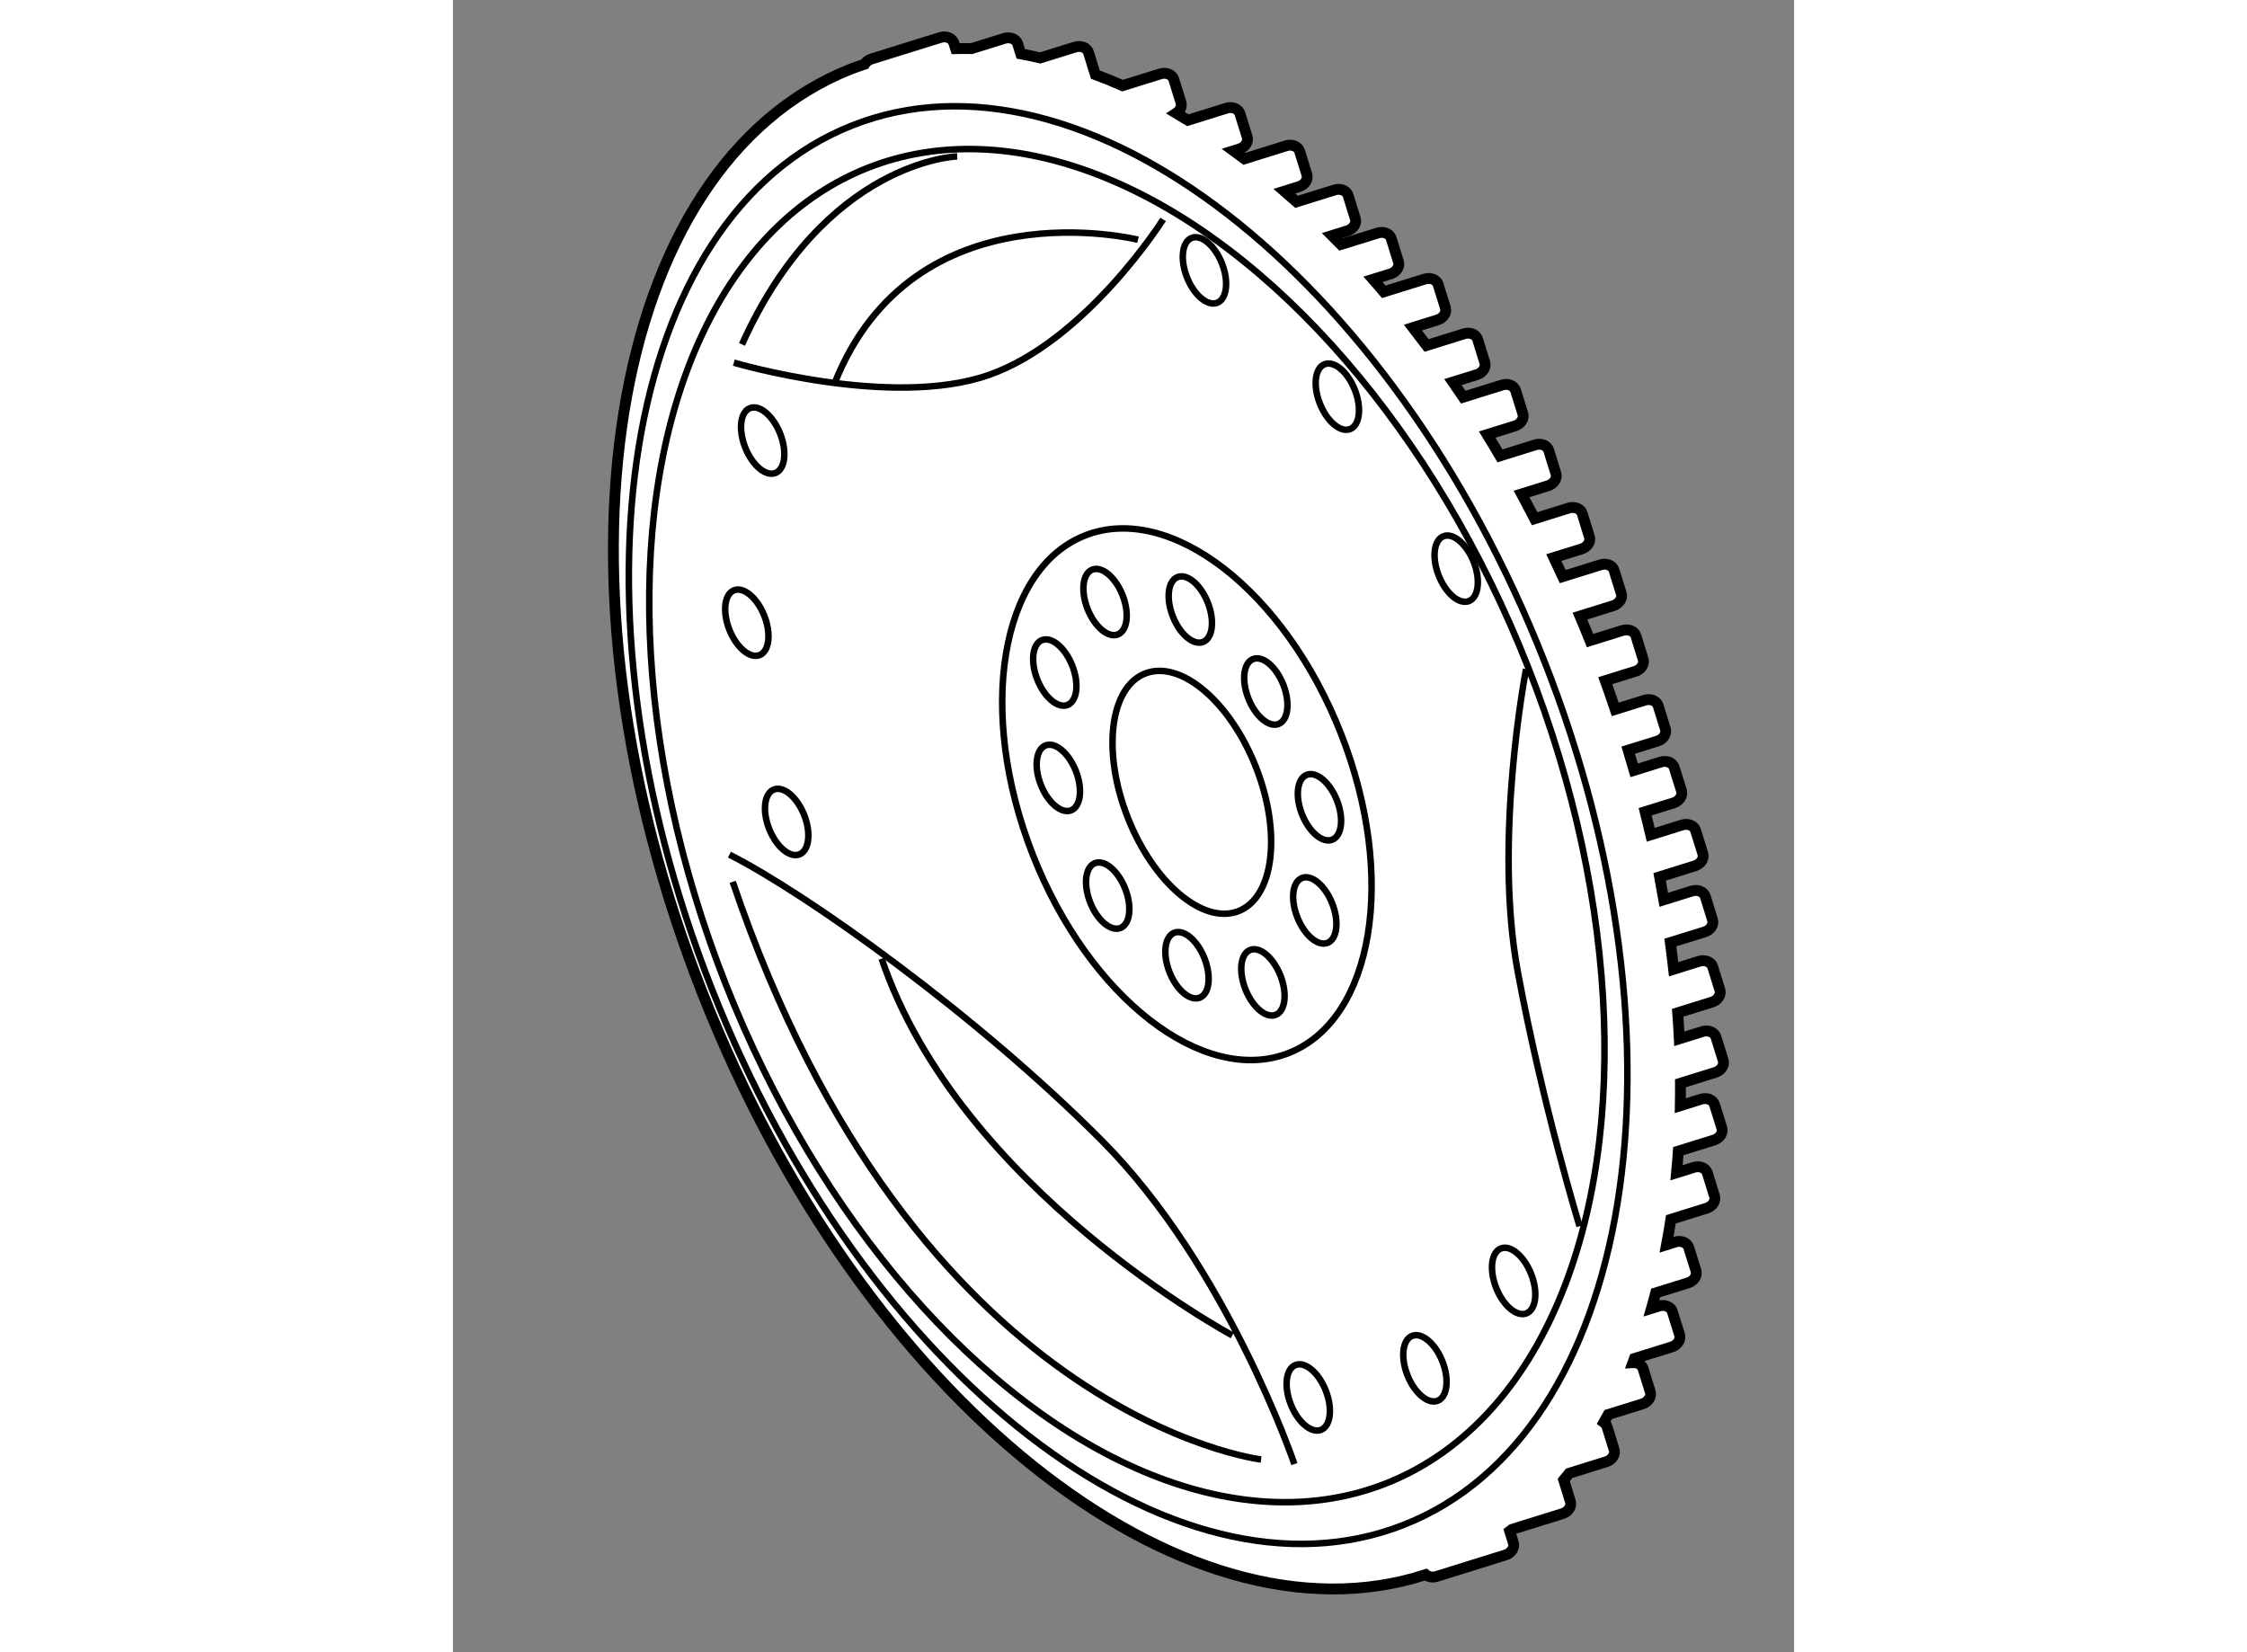
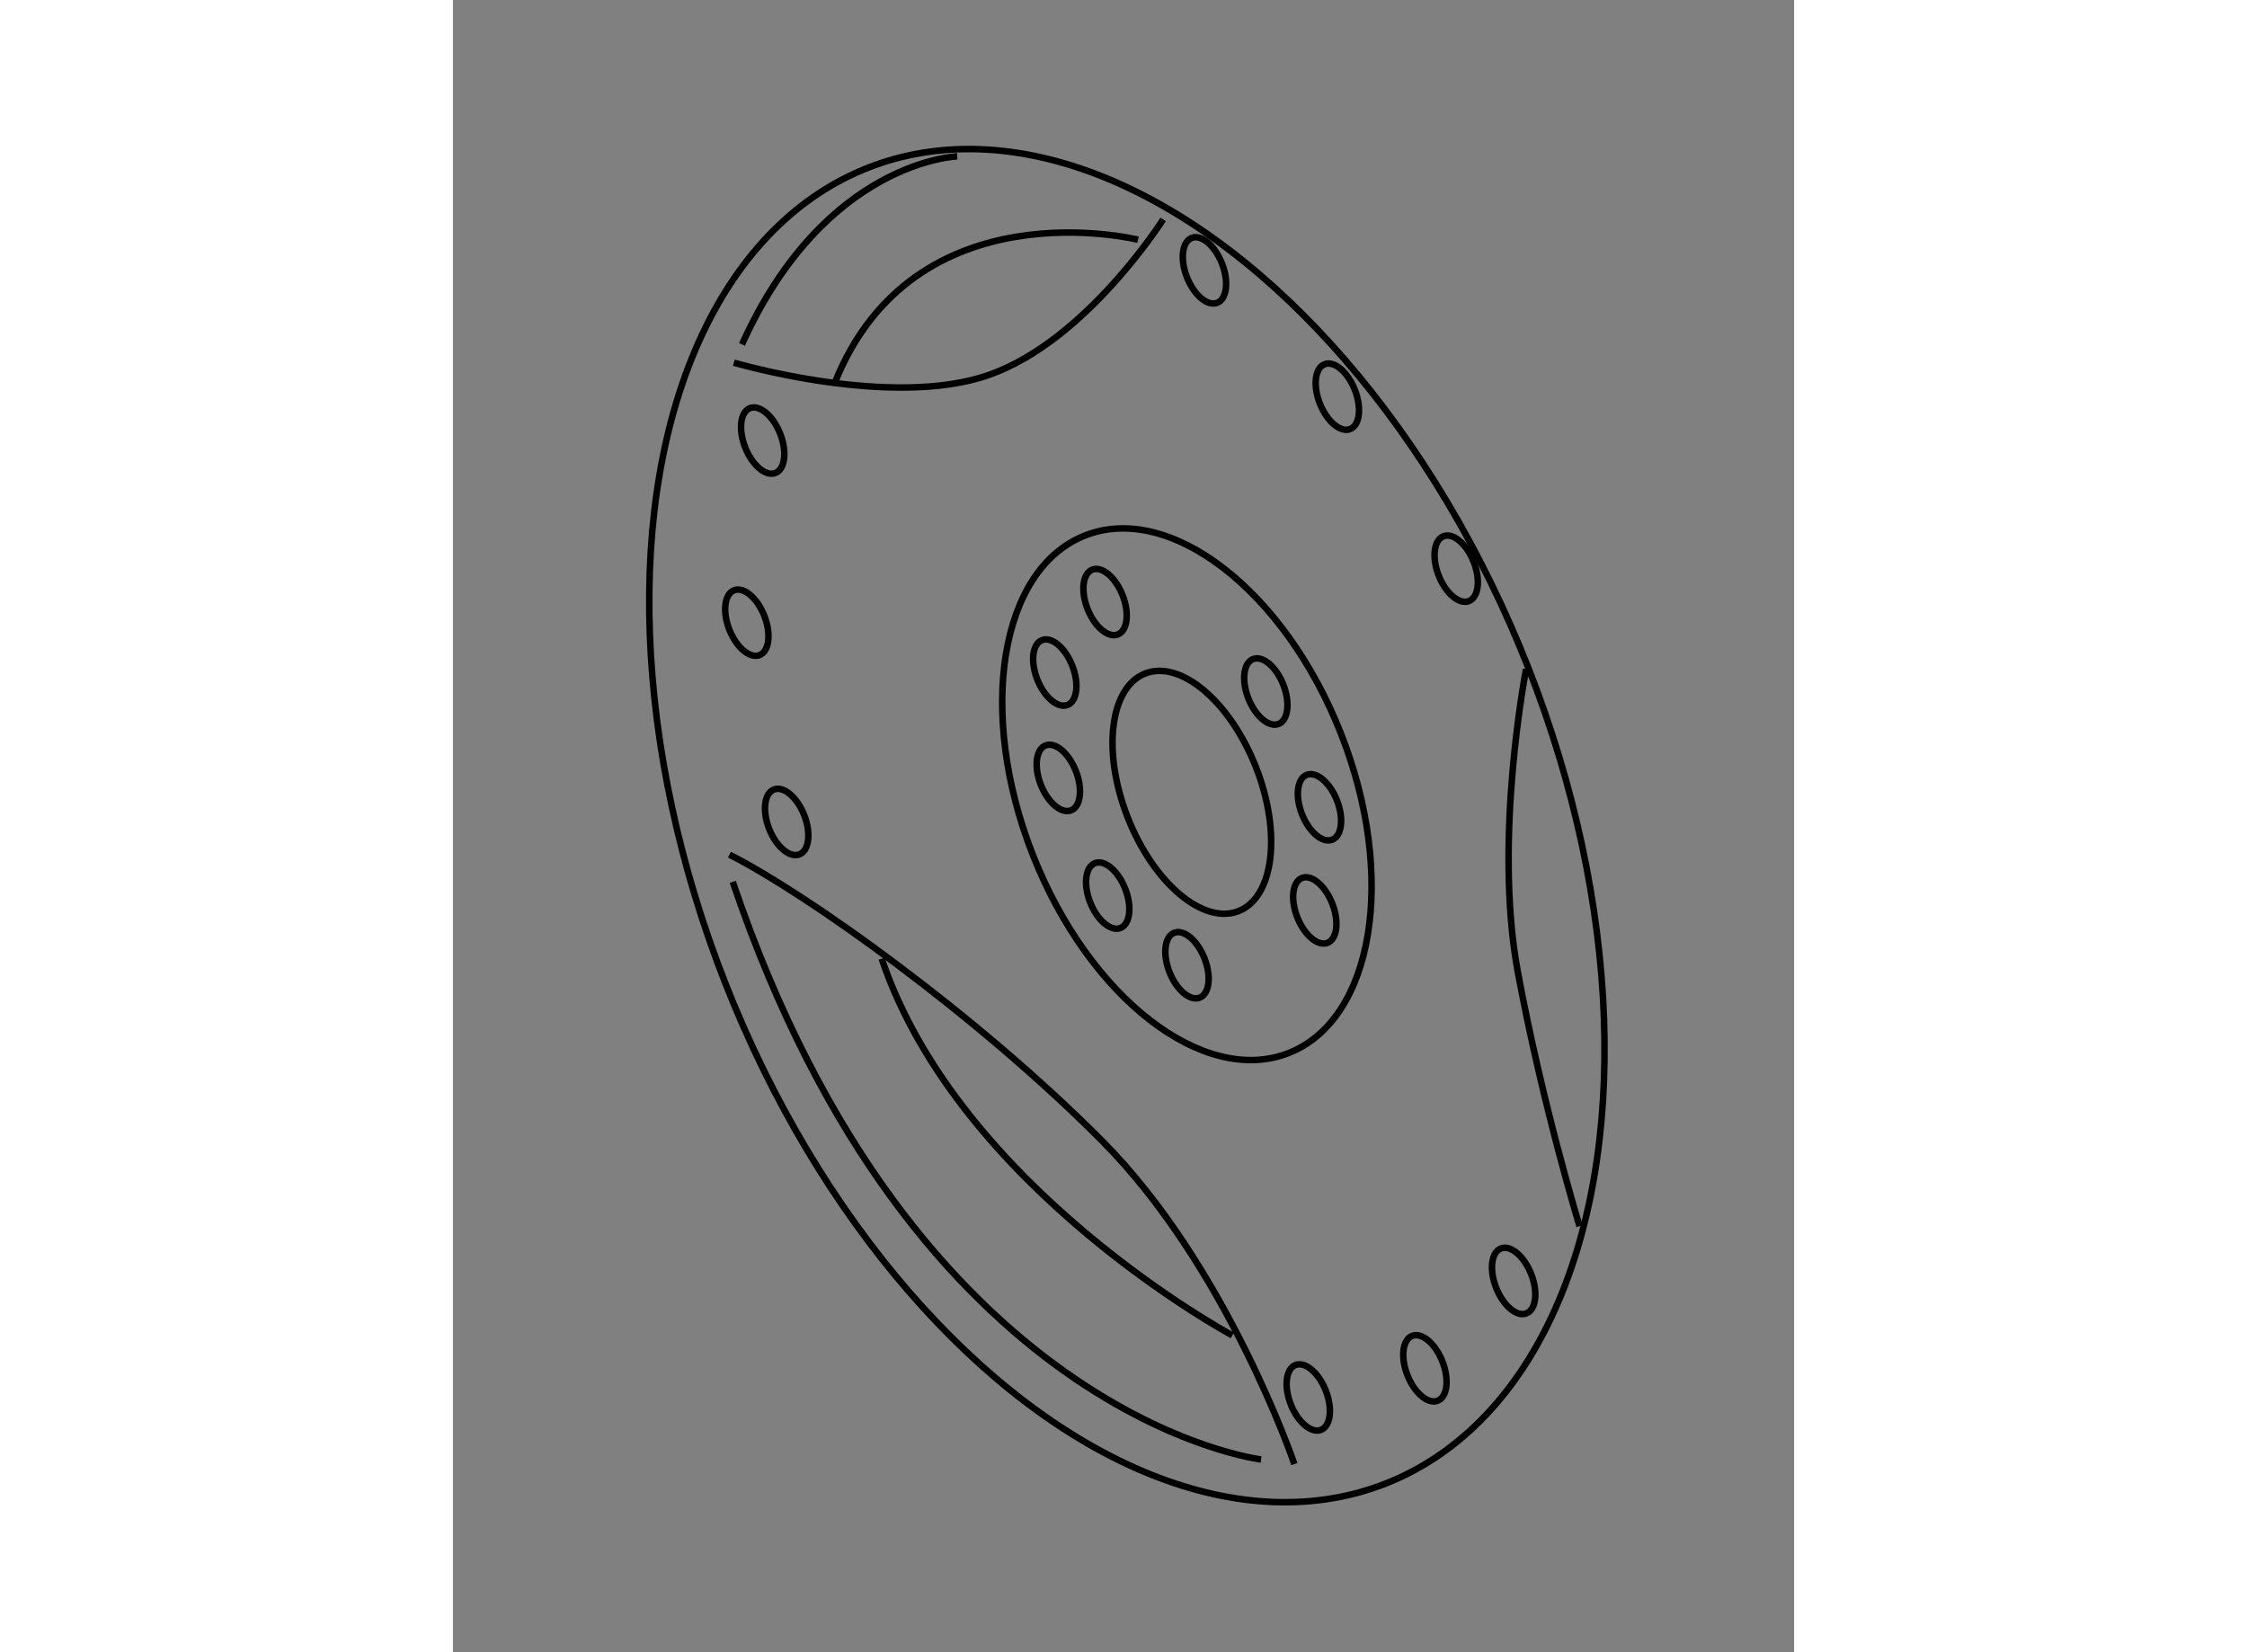
<svg xmlns="http://www.w3.org/2000/svg" version="1.1" x="0px" y="0px" width="244.8px" height="180px" viewBox="160.715 20.088 61.758 76.079" enable-background="new 0 0 244.8 180" xml:space="preserve">
  <rect x="160.715" y="20.088" width="61.758" height="76.079" fill="#808080" stroke="none" />
  <g>
-     <path fill="#FFFFFF" stroke="#000000" stroke-width="0.5" d="M205.51,92.594c0.124,0.102,0.306,0.143,0.493,0.086l3.179-0.99      c0.27-0.084,0.435-0.336,0.363-0.561l-0.166-0.535c0.038-0.028,0.075-0.059,0.111-0.086l2.319-0.722      c0.271-0.086,0.434-0.337,0.362-0.561l-0.305-0.985c0.085-0.101,0.167-0.208,0.249-0.311l1.707-0.532      c0.271-0.085,0.435-0.338,0.363-0.561l-0.33-1.066c-0.025-0.076-0.077-0.134-0.142-0.183c0.069-0.119,0.139-0.242,0.204-0.364      l1.567-0.488c0.271-0.085,0.436-0.337,0.365-0.561l-0.331-1.066c-0.059-0.186-0.257-0.288-0.474-0.275      c0.022-0.063,0.046-0.125,0.071-0.187l1.719-0.535c0.271-0.085,0.436-0.337,0.365-0.561l-0.332-1.066      c-0.069-0.227-0.346-0.339-0.617-0.255l-0.345,0.106c0.067-0.234,0.134-0.471,0.195-0.711l1.49-0.463      c0.271-0.084,0.436-0.337,0.364-0.562l-0.333-1.065c-0.069-0.226-0.346-0.339-0.616-0.256l-0.406,0.127      c0.073-0.385,0.141-0.774,0.2-1.17l1.647-0.513c0.271-0.085,0.435-0.337,0.362-0.559l-0.331-1.067      c-0.071-0.226-0.346-0.339-0.616-0.256l-0.801,0.249c0.032-0.33,0.059-0.66,0.081-0.994l1.64-0.51      c0.271-0.084,0.435-0.337,0.363-0.56l-0.332-1.067c-0.07-0.226-0.346-0.339-0.616-0.257l-0.964,0.301      c0.006-0.342,0.011-0.686,0.008-1.033l1.603-0.499c0.271-0.084,0.434-0.336,0.364-0.56l-0.332-1.065      c-0.071-0.228-0.345-0.34-0.618-0.257l-1.071,0.334c-0.02-0.397-0.042-0.796-0.073-1.198l1.577-0.491      c0.272-0.085,0.436-0.337,0.366-0.561l-0.332-1.065c-0.071-0.227-0.347-0.339-0.618-0.256l-1.18,0.368      c-0.047-0.408-0.096-0.818-0.151-1.23L218.353,63c0.271-0.085,0.434-0.336,0.363-0.561l-0.33-1.066      c-0.07-0.226-0.348-0.339-0.618-0.256l-1.297,0.404c-0.063-0.351-0.122-0.703-0.189-1.057l1.623-0.507      c0.271-0.085,0.436-0.336,0.365-0.56l-0.331-1.066c-0.072-0.227-0.346-0.34-0.62-0.255l-1.447,0.451      c-0.081-0.353-0.171-0.707-0.259-1.061l1.308-0.406c0.271-0.086,0.435-0.337,0.365-0.562l-0.333-1.066      c-0.068-0.227-0.345-0.34-0.617-0.256l-1.229,0.382c-0.088-0.308-0.179-0.617-0.273-0.928l1.348-0.418      c0.271-0.085,0.434-0.337,0.362-0.562l-0.33-1.065c-0.07-0.227-0.348-0.34-0.618-0.256l-1.36,0.424      c-0.148-0.441-0.298-0.882-0.457-1.323l1.38-0.43c0.271-0.084,0.435-0.336,0.362-0.561l-0.33-1.066      c-0.07-0.225-0.347-0.338-0.616-0.255l-1.497,0.466c-0.151-0.381-0.308-0.755-0.465-1.128l1.536-0.479      c0.271-0.085,0.437-0.337,0.365-0.561l-0.331-1.066c-0.071-0.226-0.347-0.34-0.617-0.256l-1.747,0.543      c-0.134-0.293-0.271-0.585-0.41-0.875l1.277-0.396c0.269-0.086,0.433-0.338,0.36-0.561l-0.329-1.067      c-0.069-0.227-0.347-0.339-0.618-0.256l-1.576,0.49c-0.198-0.382-0.396-0.764-0.599-1.139l1.217-0.379      c0.272-0.085,0.436-0.338,0.363-0.561l-0.329-1.067c-0.071-0.226-0.348-0.339-0.617-0.256l-1.629,0.508      c-0.195-0.332-0.391-0.656-0.59-0.98l1.28-0.398c0.27-0.085,0.434-0.337,0.363-0.561l-0.331-1.066      c-0.071-0.227-0.346-0.341-0.617-0.258l-1.794,0.56c-0.158-0.236-0.32-0.462-0.479-0.694l1.105-0.344      c0.271-0.084,0.434-0.336,0.363-0.56l-0.33-1.066c-0.07-0.227-0.348-0.339-0.617-0.256l-1.732,0.54      c-0.208-0.277-0.418-0.553-0.629-0.823l1.13-0.353c0.271-0.084,0.436-0.336,0.364-0.561l-0.332-1.065      c-0.069-0.227-0.346-0.34-0.617-0.256l-1.889,0.588c-0.164-0.191-0.325-0.389-0.491-0.576l0.804-0.25      c0.271-0.085,0.435-0.337,0.363-0.561l-0.331-1.066c-0.07-0.227-0.347-0.339-0.618-0.256l-1.705,0.53      c-0.136-0.136-0.269-0.275-0.404-0.41l0.709-0.221c0.271-0.085,0.436-0.338,0.363-0.56l-0.33-1.067      c-0.071-0.225-0.346-0.339-0.618-0.255l-1.758,0.547c-0.186-0.167-0.372-0.328-0.558-0.489l0.671-0.209      c0.271-0.085,0.434-0.336,0.362-0.561l-0.332-1.065c-0.069-0.227-0.346-0.339-0.616-0.257l-1.927,0.601      c-0.165-0.125-0.329-0.249-0.496-0.37l0.259-0.08c0.27-0.083,0.436-0.336,0.363-0.56l-0.331-1.065      c-0.07-0.227-0.347-0.34-0.617-0.256l-1.783,0.555c-0.179-0.107-0.355-0.223-0.532-0.327c0.177-0.116,0.272-0.307,0.217-0.485      l-0.332-1.066c-0.07-0.227-0.346-0.34-0.617-0.257l-1.743,0.542c-0.417-0.185-0.834-0.354-1.253-0.51l-0.312-1.011      c-0.071-0.226-0.347-0.339-0.618-0.255l-1.608,0.5c-0.299-0.068-0.596-0.135-0.894-0.188l-0.142-0.455      c-0.068-0.226-0.347-0.339-0.617-0.256l-1.507,0.469c-0.248-0.007-0.492,0-0.736,0.003l-0.081-0.258      c-0.071-0.226-0.348-0.34-0.618-0.256l-3.178,0.99c-0.144,0.045-0.252,0.134-0.316,0.243c-0.199,0.068-0.4,0.129-0.598,0.207      c-11.302,4.453-14.365,23.524-6.851,42.598C179.562,84.499,194.297,96.234,205.51,92.594z" />
    <ellipse transform="matrix(-0.93 0.366 -0.366 -0.93 391.272 42.078)" fill="none" stroke="#000000" stroke-width="0.3" cx="191.641" cy="58.186" rx="19.874" ry="32.573" />
-     <path fill="none" stroke="#000000" stroke-width="0.3" d="M172.641,65.631c-7.01-17.793-4.114-35.601,6.471-39.771     c10.585-4.169,24.851,6.875,31.86,24.672c7.011,17.792,4.113,35.601-6.472,39.769C193.914,94.473,179.652,83.427,172.641,65.631z" />
    <ellipse transform="matrix(-0.93 0.366 -0.366 -0.93 396.077 38.276)" fill="none" stroke="#000000" stroke-width="0.3" cx="194.405" cy="56.74" rx="7.628" ry="12.812" />
    <ellipse transform="matrix(-0.93 0.366 -0.366 -0.93 396.473 38.005)" fill="none" stroke="#000000" stroke-width="0.3" cx="194.629" cy="56.632" rx="3.173" ry="5.881" />
    <ellipse transform="matrix(-0.93 0.366 -0.366 -0.93 398.96 53.467)" fill="none" stroke="#000000" stroke-width="0.3" cx="194.404" cy="64.608" rx="0.866" ry="1.606" />
-     <ellipse transform="matrix(-0.93 0.367 -0.367 -0.93 406.056 53.322)" fill="none" stroke="#000000" stroke-width="0.3" cx="197.965" cy="65.216" rx="0.866" ry="1.606" />
    <ellipse transform="matrix(-0.93 0.366 -0.366 -0.93 409.389 46.436)" fill="none" stroke="#000000" stroke-width="0.3" cx="200.287" cy="62.077" rx="0.865" ry="1.606" />
    <ellipse transform="matrix(-0.93 0.366 -0.366 -0.93 408.051 37.155)" fill="none" stroke="#000000" stroke-width="0.3" cx="200.501" cy="57.288" rx="0.866" ry="1.605" />
    <ellipse transform="matrix(-0.93 0.366 -0.366 -0.93 401.33 27.762)" fill="none" stroke="#000000" stroke-width="0.3" cx="198.032" cy="51.948" rx="0.865" ry="1.606" />
-     <ellipse transform="matrix(-0.93 0.366 -0.366 -0.93 393.271 21.804)" fill="none" stroke="#000000" stroke-width="0.3" cx="194.565" cy="48.237" rx="0.866" ry="1.605" />
    <ellipse transform="matrix(-0.93 0.367 -0.367 -0.93 385.617 22.234)" fill="none" stroke="#000000" stroke-width="0.3" cx="190.696" cy="47.752" rx="0.866" ry="1.604" />
    <ellipse transform="matrix(-0.93 0.366 -0.366 -0.93 382.287 29.685)" fill="none" stroke="#000000" stroke-width="0.3" cx="188.325" cy="51.135" rx="0.866" ry="1.605" />
    <ellipse transform="matrix(-0.931 0.366 -0.366 -0.931 384.715 38.932)" fill="none" stroke="#000000" stroke-width="0.3" cx="188.667" cy="55.937" rx="0.866" ry="1.605" />
    <ellipse transform="matrix(-0.93 0.366 -0.366 -0.93 390.743 48.612)" fill="none" stroke="#000000" stroke-width="0.3" cx="190.757" cy="61.401" rx="0.866" ry="1.605" />
    <ellipse transform="matrix(-0.93 0.366 -0.366 -0.93 352.43 13.984)" fill="none" stroke="#000000" stroke-width="0.3" cx="174.888" cy="40.45" rx="0.866" ry="1.605" />
    <ellipse transform="matrix(-0.93 0.366 -0.366 -0.93 354.067 30.403)" fill="none" stroke="#000000" stroke-width="0.3" cx="174.149" cy="48.796" rx="0.866" ry="1.605" />
    <ellipse transform="matrix(-0.93 0.367 -0.367 -0.93 361.068 47.207)" fill="none" stroke="#000000" stroke-width="0.3" cx="176.045" cy="57.935" rx="0.867" ry="1.605" />
    <ellipse transform="matrix(-0.93 0.366 -0.366 -0.93 417.008 89.834)" fill="none" stroke="#000000" stroke-width="0.3" cx="199.976" cy="84.505" rx="0.866" ry="1.605" />
    <ellipse transform="matrix(-0.93 0.367 -0.367 -0.93 426.973 84.868)" fill="none" stroke="#000000" stroke-width="0.3" cx="205.428" cy="82.974" rx="0.866" ry="1.605" />
    <ellipse transform="matrix(-0.931 0.366 -0.366 -0.931 433.667 75.938)" fill="none" stroke="#000000" stroke-width="0.3" cx="209.64" cy="79.051" rx="0.866" ry="1.605" />
    <ellipse transform="matrix(-0.93 0.366 -0.366 -0.93 416.212 13.7)" fill="none" stroke="#000000" stroke-width="0.3" cx="206.806" cy="46.363" rx="0.866" ry="1.605" />
    <ellipse transform="matrix(-0.93 0.367 -0.367 -0.93 402.778 0.049)" fill="none" stroke="#000000" stroke-width="0.3" cx="201.384" cy="38.284" rx="0.865" ry="1.605" />
    <ellipse transform="matrix(-0.93 0.366 -0.366 -0.93 388.806 -8.598)" fill="none" stroke="#000000" stroke-width="0.3" cx="195.219" cy="32.597" rx="0.867" ry="1.605" />
    <path fill="none" stroke="#000000" stroke-width="0.3" d="M210.132,50.901c0,0-1.521,7.79-0.384,13.925     c1.138,6.136,2.846,11.725,2.846,11.725" />
    <path fill="none" stroke="#000000" stroke-width="0.3" d="M199.463,87.505c0,0-3.079-9.078-8.861-14.89     c-5.783-5.814-13.603-11.38-17.154-13.174" />
    <path fill="none" stroke="#000000" stroke-width="0.3" d="M173.651,36.787c0,0,7.245,2.143,11.74,0.568     c4.494-1.574,8.028-7.163,8.028-7.163" />
    <path fill="none" stroke="#000000" stroke-width="0.3" d="M196.605,81.577c0,0-12.565-6.742-16.147-17.346" />
    <path fill="none" stroke="#000000" stroke-width="0.3" d="M192.263,31.126c0,0-10.314-2.565-13.972,6.61" />
    <path fill="none" stroke="#000000" stroke-width="0.3" d="M183.939,27.289c0,0-6.093,0.178-9.913,8.659" />
    <path fill="none" stroke="#000000" stroke-width="0.3" d="M197.93,87.292c0,0-15.948-1.886-24.33-26.599" />
  </g>
</svg>